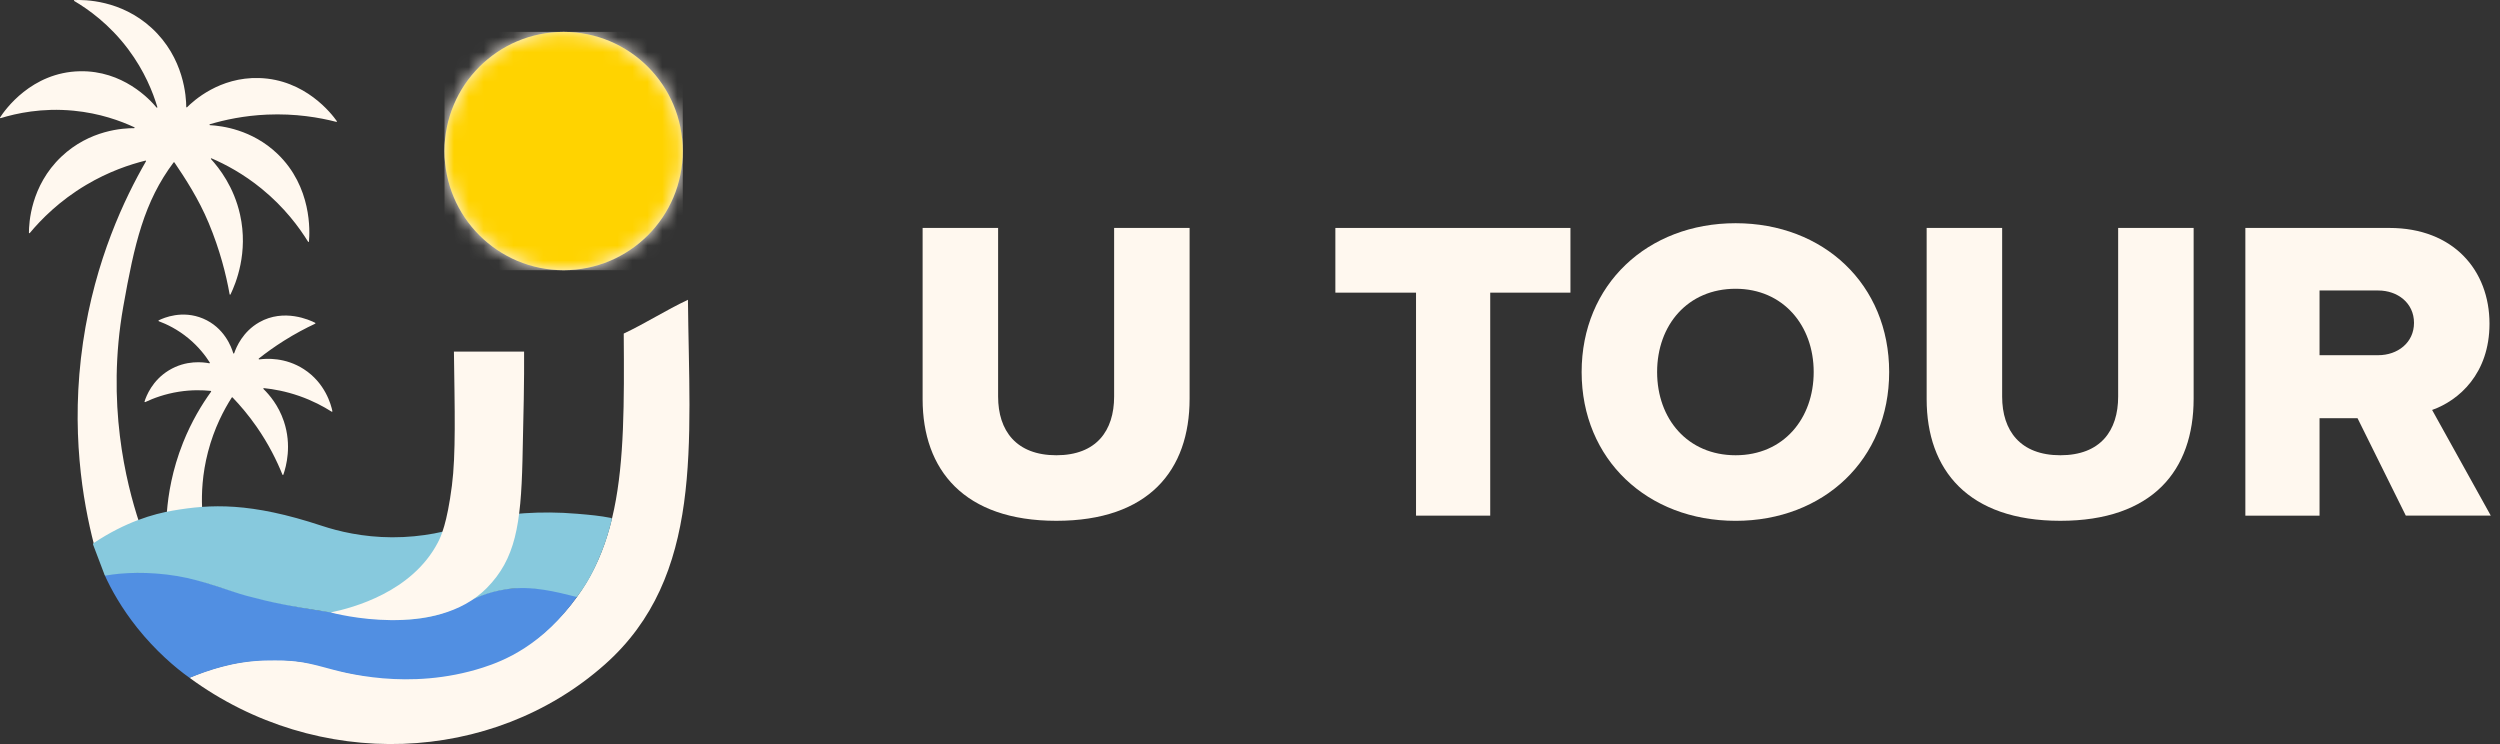
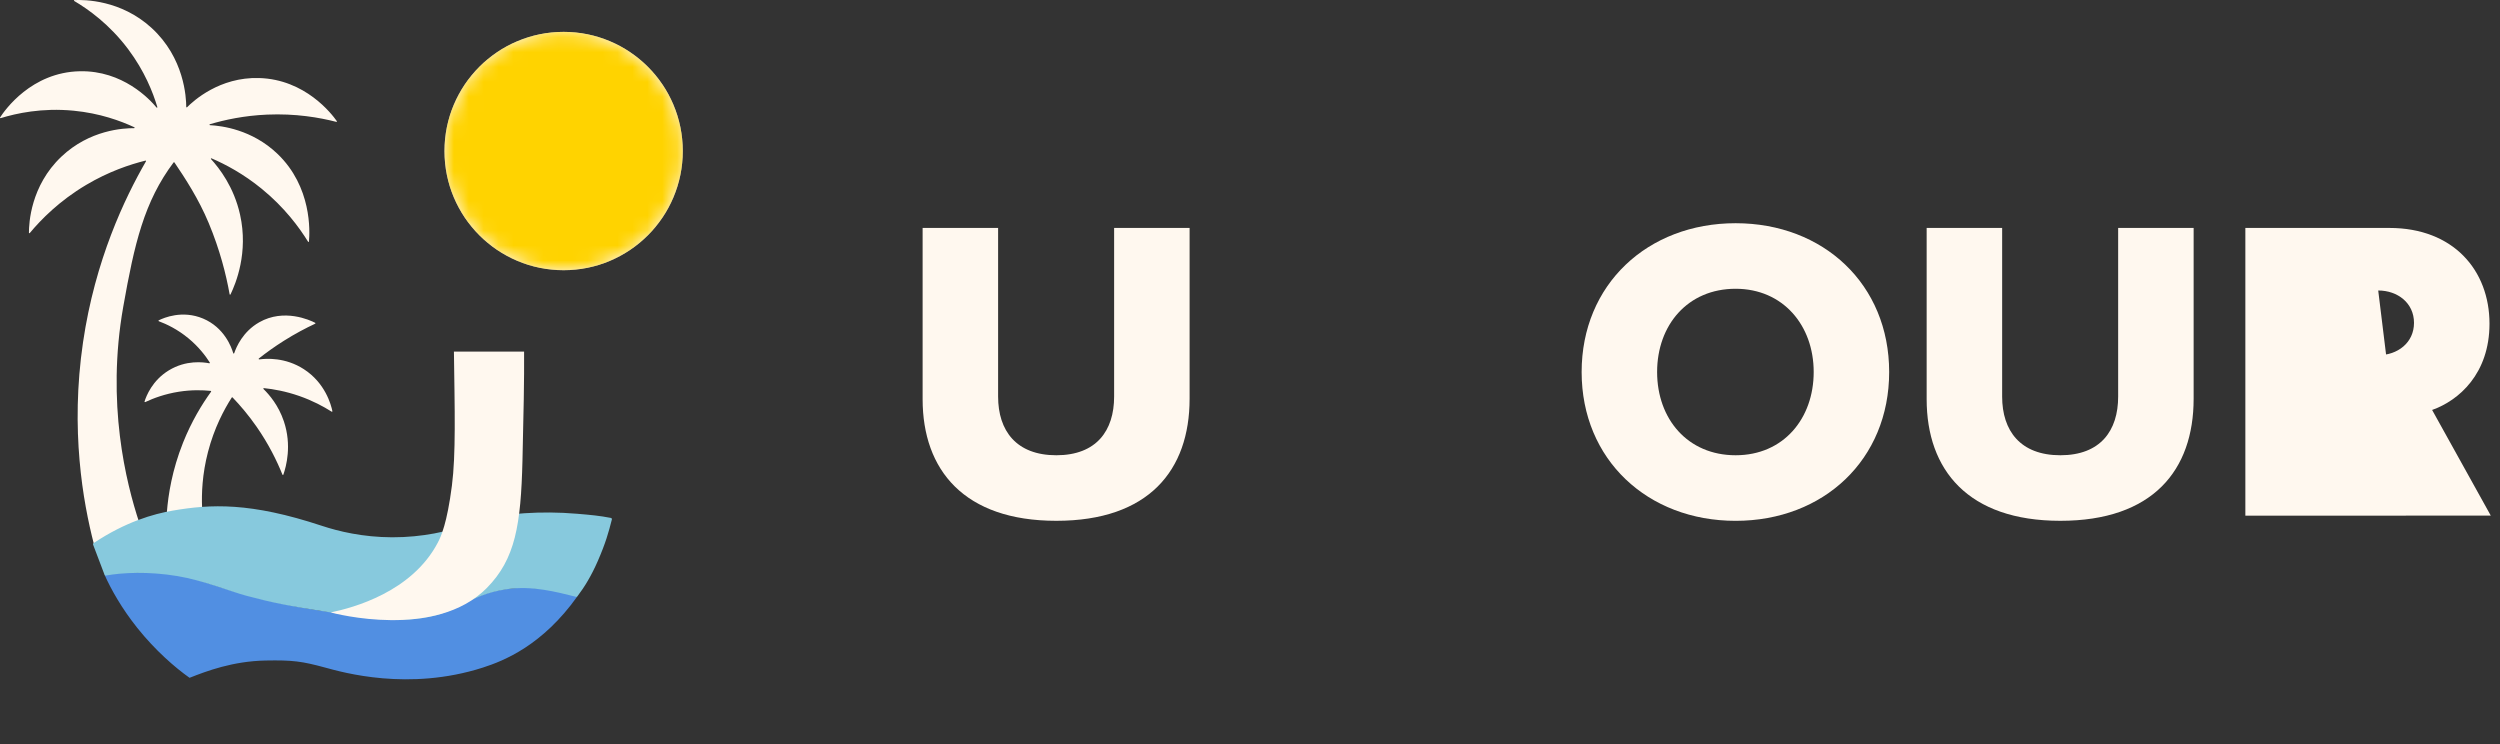
<svg xmlns="http://www.w3.org/2000/svg" width="168" height="50" viewBox="0 0 168 50" fill="none">
  <rect x="0" y="0" width="168" height="50" fill="#333333" stroke="none" />
  <path d="M37.876 18.158C42.298 18.158 45.883 14.572 45.883 10.15C45.883 5.727 42.298 2.142 37.876 2.142C33.453 2.142 29.868 5.727 29.868 10.15C29.868 14.572 33.453 18.158 37.876 18.158Z" fill="#FFF8EF" />
  <mask id="mask0_74_227" style="mask-type:luminance" maskUnits="userSpaceOnUse" x="29" y="2" width="17" height="17">
    <path d="M37.876 18.158C42.298 18.158 45.883 14.572 45.883 10.15C45.883 5.727 42.298 2.142 37.876 2.142C33.453 2.142 29.868 5.727 29.868 10.15C29.868 14.572 33.453 18.158 37.876 18.158Z" fill="white" />
  </mask>
  <g mask="url(#mask0_74_227)">
-     <path d="M45.883 2.142H29.868V18.158H45.883V2.142Z" fill="#FFF8EF" />
    <path d="M37.876 18.158C42.298 18.158 45.883 14.572 45.883 10.15C45.883 5.727 42.298 2.142 37.876 2.142C33.453 2.142 29.868 5.727 29.868 10.15C29.868 14.572 33.453 18.158 37.876 18.158Z" fill="#FFD300" />
  </g>
  <path d="M6.353 36.573C6.335 36.582 6.314 36.572 6.308 36.553C5.579 33.73 4.714 28.897 5.58 22.998C6.391 17.474 8.383 13.312 9.81 10.84C9.824 10.816 9.803 10.787 9.775 10.793C8.727 11.053 7.308 11.525 5.791 12.426C3.988 13.497 2.758 14.752 2 15.661C1.981 15.684 1.944 15.67 1.944 15.64C1.944 15.008 2.056 12.49 4.122 10.53C6.023 8.726 8.299 8.609 9.014 8.613C9.048 8.613 9.058 8.566 9.027 8.552C8.108 8.124 6.712 7.61 4.947 7.439C2.817 7.233 1.084 7.619 0.041 7.94C0.013 7.95 -0.011 7.918 0.005 7.893C0.32 7.402 2.114 4.852 5.369 4.788C8.252 4.731 10.059 6.668 10.519 7.225C10.541 7.252 10.584 7.229 10.574 7.195C10.281 6.214 9.72 4.783 8.618 3.312C7.349 1.619 5.915 0.612 4.987 0.065C4.959 0.048 4.969 0.007 5.001 0.005C5.676 -0.023 8.12 -0.01 10.18 1.872C12.391 3.891 12.513 6.555 12.516 7.185C12.516 7.213 12.55 7.227 12.57 7.207C12.989 6.787 14.748 5.164 17.415 5.244C20.513 5.336 22.291 7.651 22.635 8.141C22.652 8.165 22.63 8.197 22.602 8.19C21.466 7.897 19.862 7.618 17.942 7.702C16.399 7.77 15.096 8.053 14.102 8.349C14.067 8.36 14.073 8.41 14.109 8.412C14.89 8.453 16.933 8.699 18.644 10.336C20.967 12.558 20.822 15.569 20.761 16.23C20.758 16.261 20.719 16.27 20.703 16.244C20.107 15.278 19.123 13.941 17.59 12.689C16.354 11.679 15.148 11.042 14.216 10.641C14.185 10.627 14.156 10.666 14.18 10.691C14.739 11.304 15.719 12.561 16.133 14.428C16.701 16.984 15.846 19.049 15.491 19.784C15.478 19.812 15.437 19.807 15.431 19.776C15.194 18.444 14.778 16.794 14.026 14.99C13.345 13.356 12.43 11.96 11.72 10.913C11.707 10.895 11.68 10.895 11.667 10.913C9.686 13.554 9.032 16.375 8.283 20.61C7.135 27.104 8.464 32.415 9.364 35.141C9.368 35.156 9.361 35.173 9.347 35.18C8.348 35.645 7.35 36.109 6.352 36.574L6.353 36.573Z" fill="#FFF8EF" />
  <path d="M11.254 34.471C11.231 34.474 11.211 34.456 11.213 34.434C11.305 33.241 11.567 31.588 12.299 29.751C12.875 28.308 13.576 27.164 14.184 26.323C14.2 26.301 14.187 26.271 14.16 26.268C13.607 26.211 12.876 26.191 12.032 26.322C11.075 26.471 10.305 26.763 9.761 27.019C9.734 27.032 9.705 27.006 9.714 26.977C9.831 26.608 10.232 25.569 11.342 24.89C12.509 24.176 13.68 24.337 14.061 24.413C14.091 24.419 14.113 24.386 14.097 24.36C13.813 23.913 13.357 23.309 12.664 22.736C11.92 22.121 11.188 21.779 10.673 21.587C10.644 21.577 10.642 21.537 10.67 21.524C11.007 21.356 12.255 20.822 13.644 21.406C15.066 22.005 15.552 23.319 15.673 23.733C15.683 23.766 15.728 23.767 15.739 23.734C15.881 23.318 16.317 22.285 17.421 21.657C19.083 20.712 20.822 21.508 21.178 21.692C21.204 21.705 21.203 21.742 21.177 21.754C20.534 22.055 19.828 22.428 19.089 22.893C18.453 23.293 17.889 23.7 17.396 24.09C17.368 24.112 17.387 24.157 17.423 24.152C17.904 24.087 19.174 24.005 20.419 24.809C21.859 25.739 22.247 27.199 22.337 27.627C22.344 27.658 22.311 27.681 22.285 27.664C21.741 27.318 21.011 26.924 20.104 26.608C19.196 26.293 18.379 26.148 17.735 26.082C17.703 26.079 17.684 26.119 17.707 26.142C18.099 26.526 18.718 27.244 19.078 28.319C19.619 29.936 19.233 31.342 19.043 31.893C19.033 31.924 18.991 31.925 18.979 31.894C18.604 30.962 18.055 29.843 17.242 28.675C16.7 27.896 16.144 27.244 15.629 26.708C15.613 26.691 15.586 26.694 15.574 26.713C15.055 27.525 14.396 28.757 13.978 30.367C13.588 31.866 13.541 33.172 13.58 34.097C13.581 34.115 13.568 34.13 13.55 34.133C12.785 34.246 12.02 34.358 11.254 34.471H11.254Z" fill="#FFF8EF" />
-   <path d="M12.729 45.543C21.351 51.868 33.083 51.364 40.65 44.648C47.302 38.744 46.322 29.763 46.23 20.146C44.737 20.848 43.408 21.713 41.915 22.416C41.989 31.76 41.897 37.805 36.594 42.487C33.597 45.132 27.02 46.252 22.621 45.016C21.944 44.826 20.429 44.322 18.313 44.331C15.956 44.341 14.023 44.982 12.729 45.543H12.729Z" fill="#FFF8EF" />
  <path d="M7.023 38.62C8.07 38.472 9.703 38.337 11.614 38.612C13.442 38.876 14.065 39.294 16.567 39.982C19.346 40.747 21.525 41.041 22.551 41.176C25.675 41.587 27.237 41.792 28.964 41.387C31.194 40.864 31.557 40.014 33.706 39.631C35.7 39.276 37.624 39.703 38.799 40.075C36.461 43.365 33.873 44.405 32.441 44.864C27.454 46.462 23.029 45.181 21.854 44.862C20.286 44.435 19.655 44.352 17.844 44.387C15.654 44.43 13.889 45.092 12.739 45.549C11.771 44.868 10.43 43.704 9.226 42.195C8.178 40.879 7.468 39.617 7.023 38.62Z" fill="#518FE2" />
  <path d="M6.257 36.602C6.243 36.564 6.257 36.52 6.291 36.497C8.442 35.062 10.319 34.535 11.597 34.315C14.164 33.873 16.813 33.741 21.624 35.333C22.746 35.704 24.37 36.099 26.348 36.106C28.413 36.113 30.143 35.696 31.407 35.256C32.648 34.825 33.944 34.573 35.255 34.489C36.344 34.418 37.531 34.417 38.798 34.526C39.69 34.602 40.282 34.654 41.047 34.803C41.095 34.812 41.13 34.859 41.118 34.907C40.898 35.773 40.704 36.48 40.168 37.71C39.753 38.662 39.285 39.443 38.804 40.069C38.783 40.096 38.745 40.114 38.711 40.105C37.359 39.766 35.743 39.348 34.093 39.59C31.222 40.011 30.977 41.281 27.906 41.595C26.224 41.767 23.083 41.289 22.075 41.134C19.263 40.7 18.273 40.493 16.56 40.036C15.464 39.744 13.641 38.996 11.907 38.71C9.964 38.39 8.252 38.476 7.119 38.675C7.078 38.682 7.038 38.659 7.023 38.62C6.768 37.947 6.512 37.275 6.257 36.602Z" fill="#87C9DD" />
  <path d="M22.219 41.156C23.738 40.843 27.679 39.783 29.42 36.465C29.639 36.046 30.041 35.178 30.368 32.637C30.639 30.532 30.557 27.571 30.504 23.629H35.219C35.233 25.45 35.184 27.904 35.11 30.952C35.004 35.254 34.639 37.565 32.71 39.516C29.26 43.007 22.499 41.23 22.219 41.156Z" fill="#FFF8EF" />
  <path d="M62.001 15.318H67.073V26.651C67.073 28.941 68.29 30.593 70.985 30.593C73.68 30.593 74.869 28.941 74.869 26.651V15.318H79.941V26.796C79.941 31.608 77.188 34.998 70.985 34.998C64.783 34.998 62 31.578 62 26.824V15.317L62.001 15.318Z" fill="#FFF8EF" />
-   <path d="M95.157 34.651V19.666H89.737V15.318H105.534V19.666H100.143V34.651H95.158H95.157Z" fill="#FFF8EF" />
  <path d="M116.633 15C122.546 15 126.952 19.116 126.952 25C126.952 30.884 122.546 35 116.633 35C110.72 35 106.286 30.884 106.286 25C106.286 19.116 110.72 15 116.633 15ZM116.633 19.405C113.416 19.405 111.358 21.84 111.358 24.999C111.358 28.158 113.415 30.593 116.633 30.593C119.851 30.593 121.88 28.13 121.88 24.999C121.88 21.869 119.822 19.405 116.633 19.405Z" fill="#FFF8EF" />
  <path d="M129.472 15.318H134.544V26.651C134.544 28.941 135.761 30.593 138.456 30.593C141.151 30.593 142.34 28.941 142.34 26.651V15.318H147.412V26.796C147.412 31.608 144.659 34.998 138.456 34.998C132.253 34.998 129.471 31.578 129.471 26.824V15.317L129.472 15.318Z" fill="#FFF8EF" />
-   <path d="M161.671 34.651L158.425 28.101H155.873V34.651H150.888V15.318H160.569C164.859 15.318 167.294 18.159 167.294 21.752C167.294 25.114 165.236 26.912 163.438 27.549L167.381 34.65H161.67L161.671 34.651ZM159.816 19.521H155.873V23.869H159.816C161.12 23.869 162.221 23.029 162.221 21.695C162.221 20.361 161.12 19.521 159.816 19.521Z" fill="#FFF8EF" />
+   <path d="M161.671 34.651L158.425 28.101H155.873V34.651H150.888V15.318H160.569C164.859 15.318 167.294 18.159 167.294 21.752C167.294 25.114 165.236 26.912 163.438 27.549L167.381 34.65H161.67L161.671 34.651ZH155.873V23.869H159.816C161.12 23.869 162.221 23.029 162.221 21.695C162.221 20.361 161.12 19.521 159.816 19.521Z" fill="#FFF8EF" />
</svg>